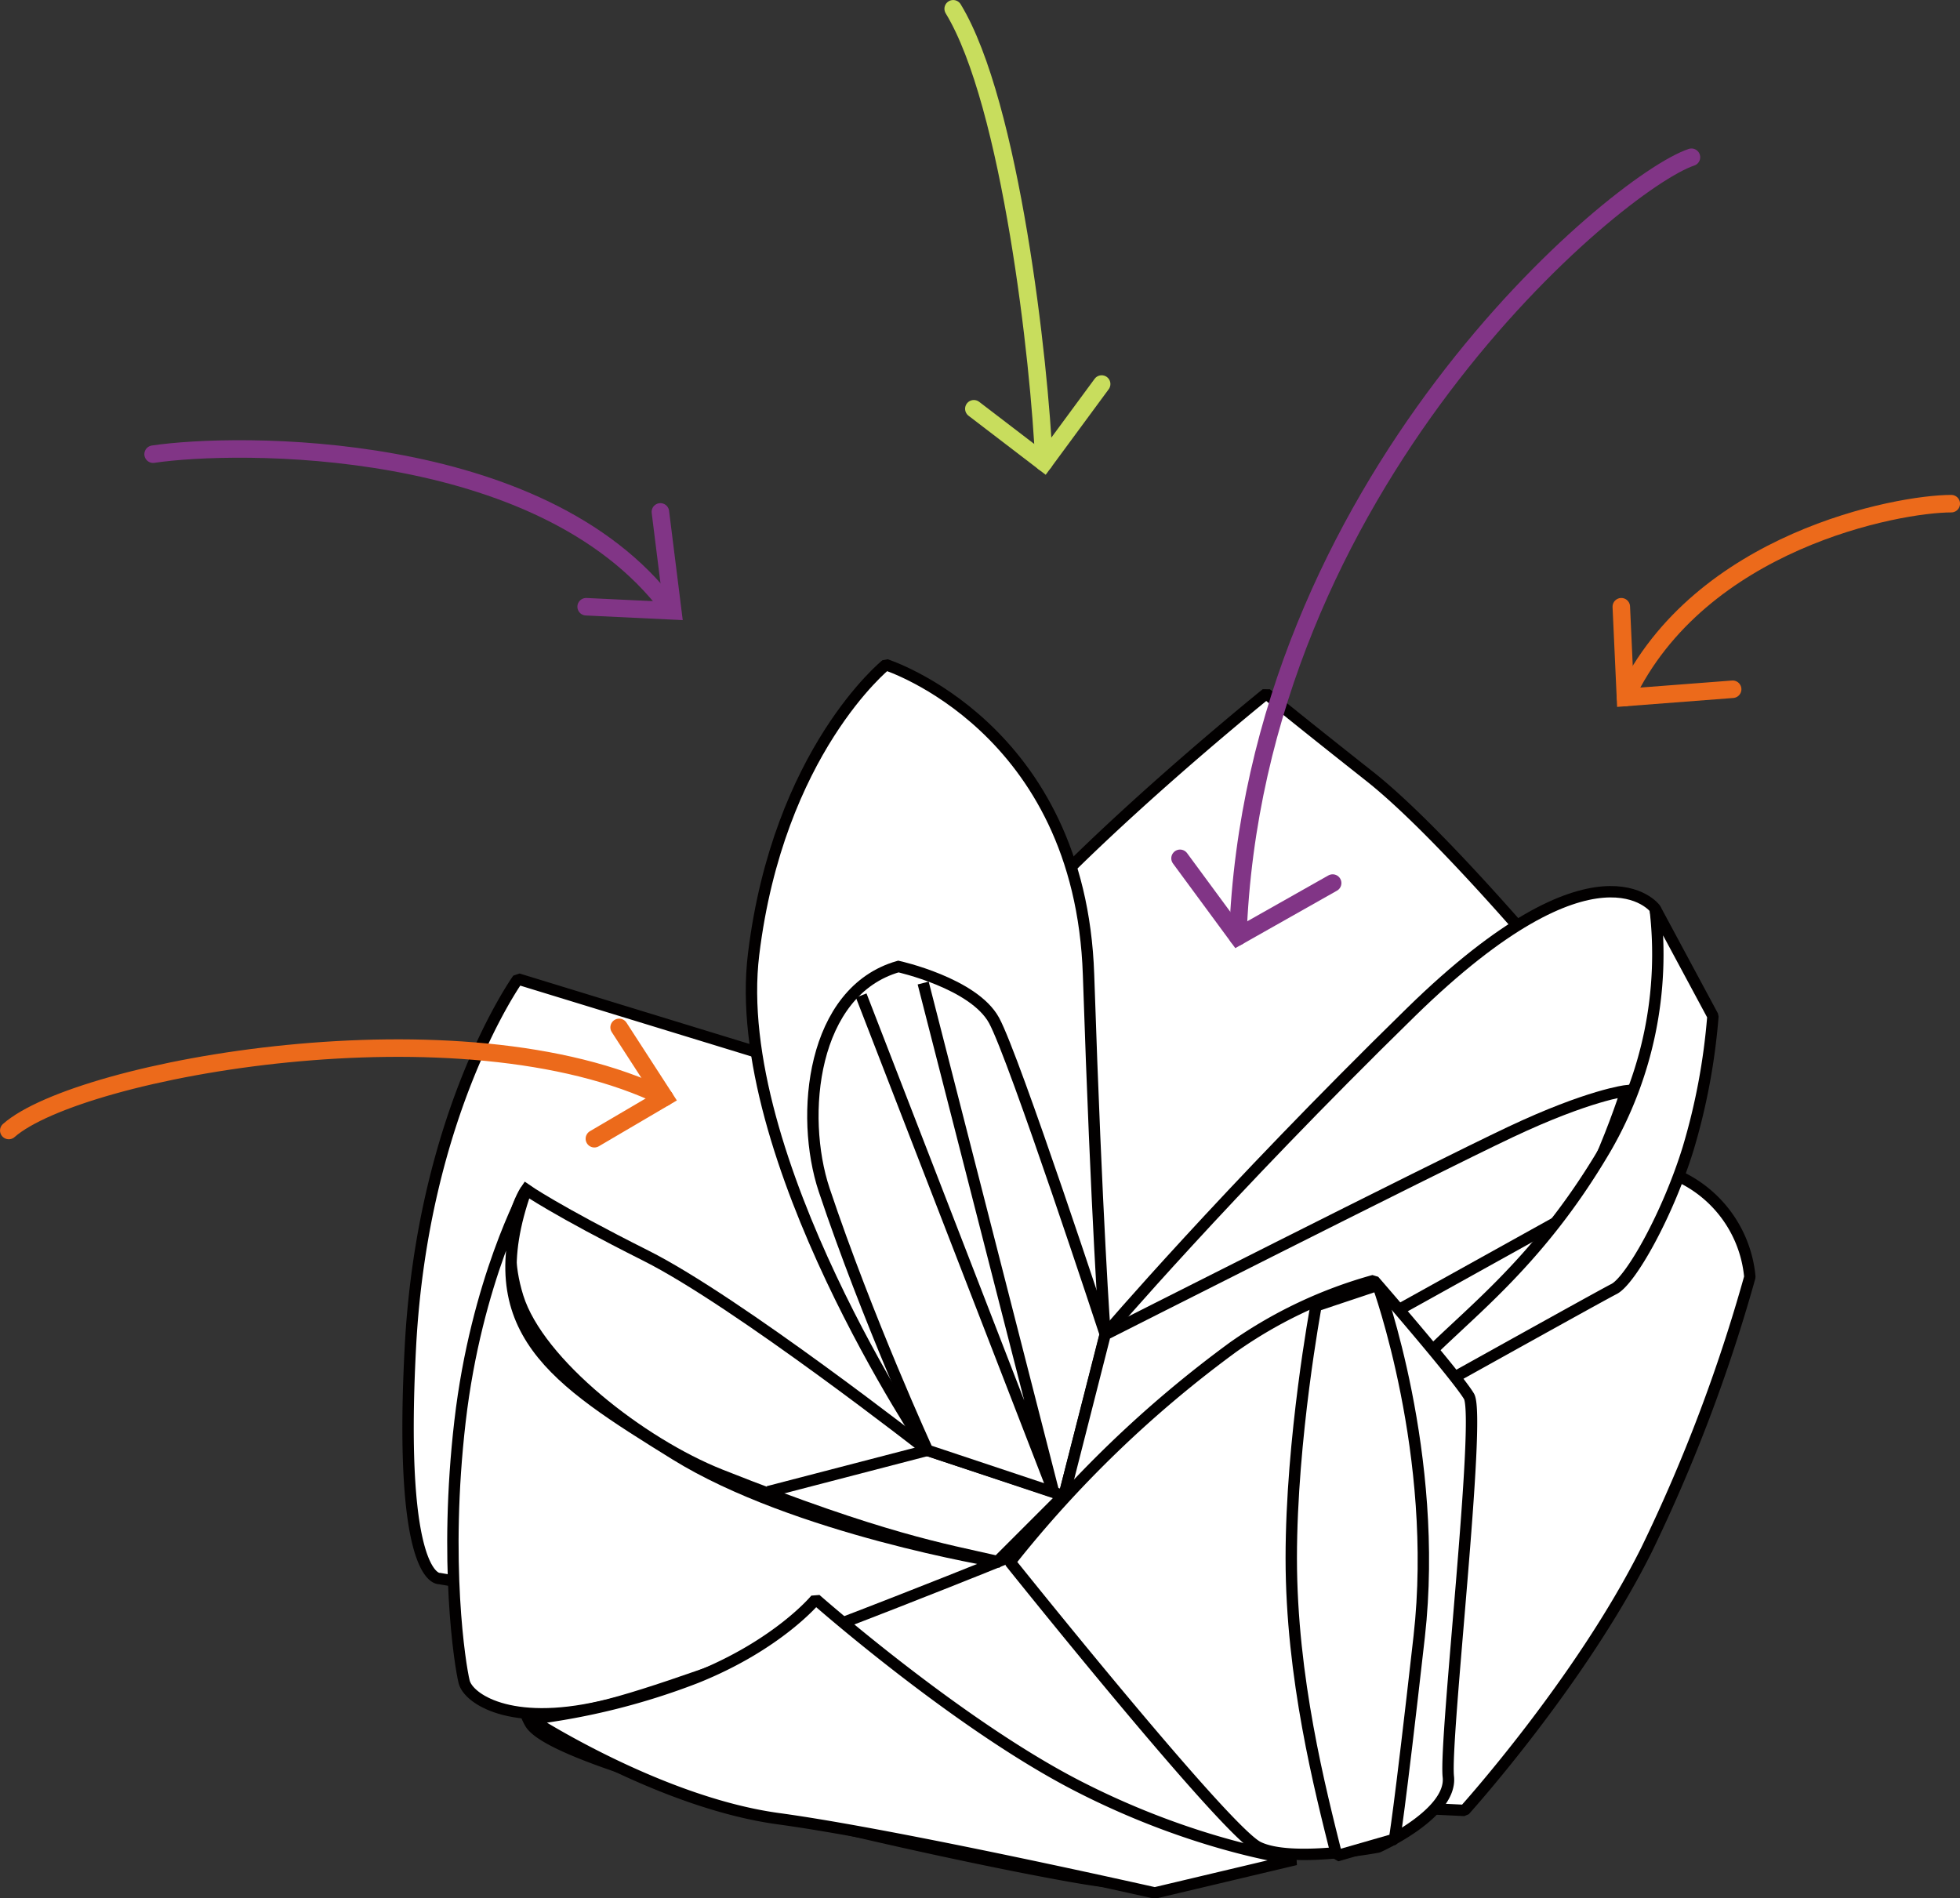
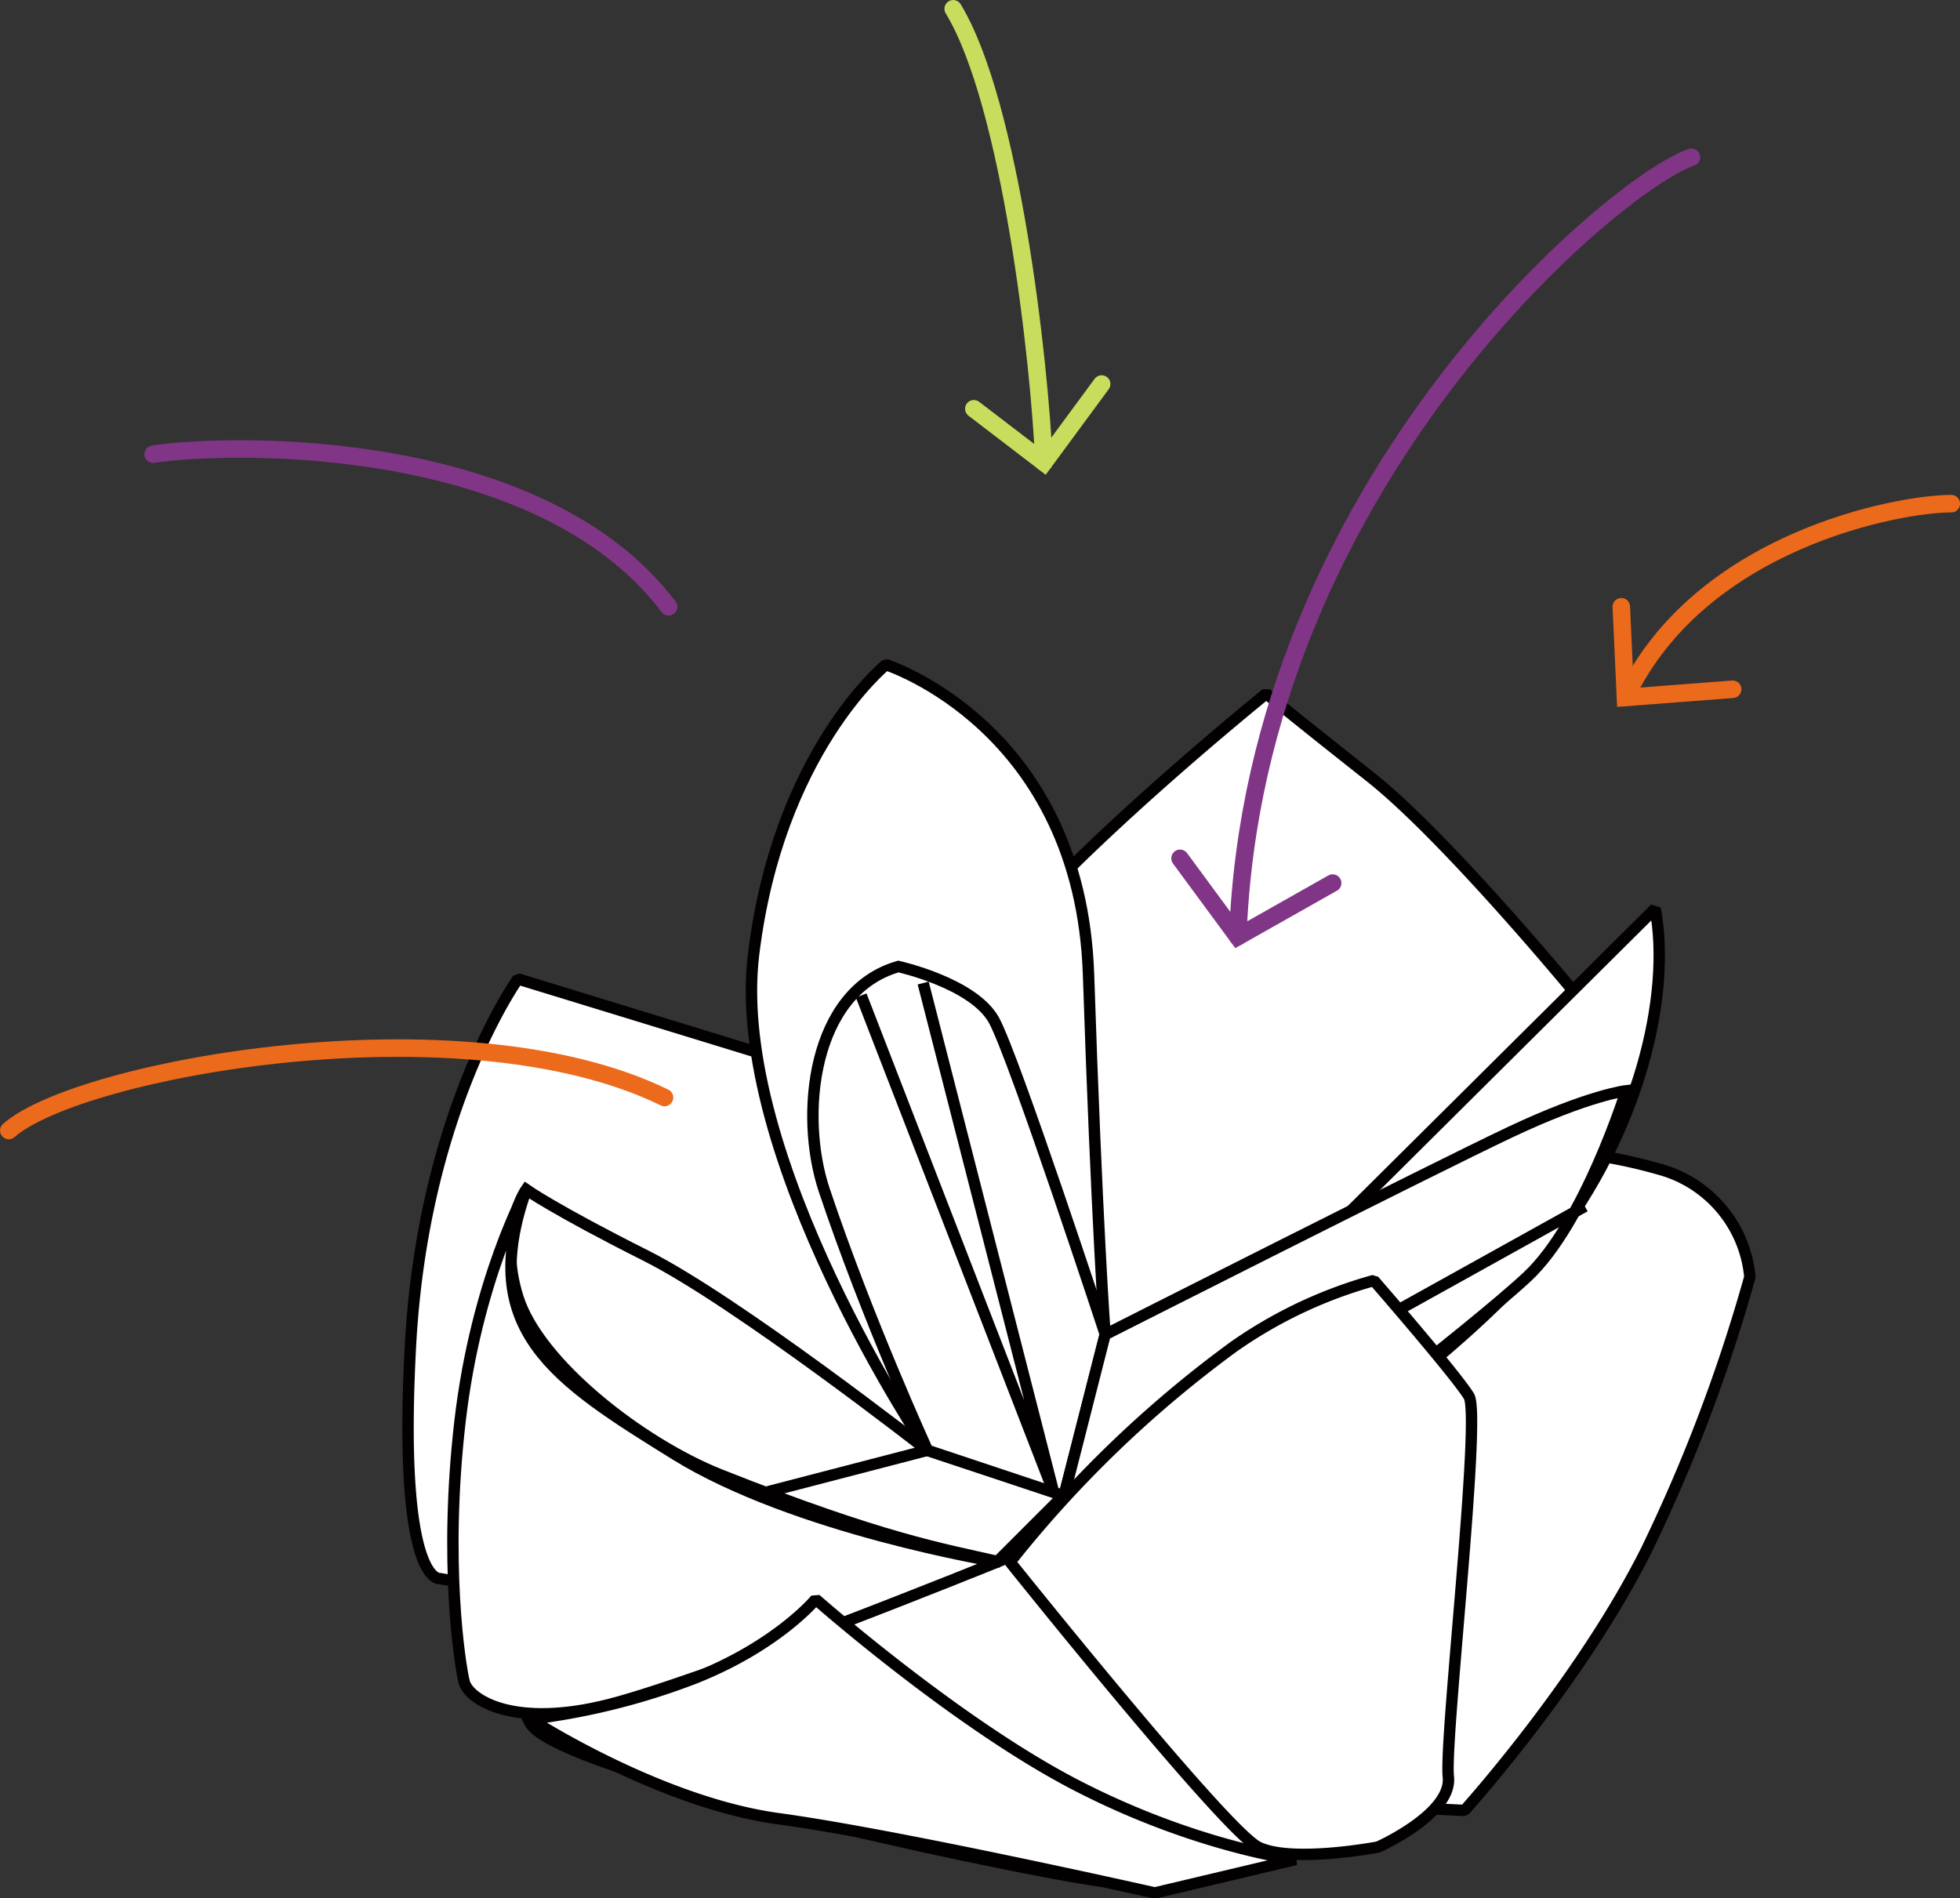
<svg xmlns="http://www.w3.org/2000/svg" viewBox="0 0 316.83 306.88">
  <rect x="0" y="0" width="316.83" height="306.88" fill="#333333" stroke="none" />
  <defs>
    <style>.cls-1,.cls-2{fill:#fff;stroke:#020000;stroke-width:1.84px;}.cls-1{stroke-linejoin:bevel;}.cls-2,.cls-3,.cls-4,.cls-5{stroke-miterlimit:10;}.cls-3,.cls-4,.cls-5{fill:none;stroke-linecap:round;stroke-width:2.83px;}.cls-3{stroke:#813586;}.cls-4{stroke:#ec6a1b;}.cls-5{stroke:#c8dd5d;}</style>
  </defs>
  <title>1Ресурс 2</title>
  <g id="Слой_2" data-name="Слой 2">
    <g id="Слой_1-2" data-name="Слой 1">
      <path class="cls-1" d="M83.72,158.25s-15.37,21.39-17.38,59.49S71,255.17,71,255.17l19.39,3.34s-9.36,12-4.68,20.05S163.27,302,177.31,304a57.32,57.32,0,0,0,26.07-2.67l9.36-6,10-3.34,14,.67s18.72-20.72,29.41-42.11a262.81,262.81,0,0,0,16.71-44.12A19.92,19.92,0,0,0,268.22,189c-14-4-22.73-2.67-22.73-2.67l10-24.73s-21.39-26.07-34.09-36.1-16.71-13.37-16.71-13.37-41.44,33.42-49.47,49.47-10,24.73-10,24.73L131.85,173Z" />
      <path class="cls-1" d="M149.9,234.45S117.81,187,121.82,154.24s21.39-46.79,21.39-46.79,31.42,10,32.75,50.13,2.67,58.16,2.67,58.16L172,241.81Z" />
-       <path class="cls-1" d="M267.55,146.88s-9.36-12.7-39.44,16.71-49.47,52.14-49.47,52.14L172,241.81l34.76-3.34S236.8,219.08,250.84,201,270.22,160.92,267.55,146.88Z" />
+       <path class="cls-1" d="M267.55,146.88L172,241.81l34.76-3.34S236.8,219.08,250.84,201,270.22,160.92,267.55,146.88Z" />
      <path class="cls-2" d="M149.9,234.45S119.15,210.39,104.44,203s-19.39-10.7-19.39-10.7-4.68,6.68-1.34,17.38,19.94,23.66,32.75,28.74c26.32,10.44,36.1,12,44.79,14l10.7-10.7Z" />
      <path class="cls-2" d="M85.06,192.34S77,207,74.36,229.77s0,39.44.67,42.11,7.35,7.35,22.06,4,64.17-23.4,64.17-23.4-32.75-5.35-52.14-17.38S77,215.07,85.06,192.34Z" />
      <path class="cls-2" d="M145.22,156.24c-14,4-16,24.06-12,36.1,7,20.92,16.71,42.11,16.71,42.11L172,241.81l6.68-26.07s-14.71-44.79-18-50.8S145.22,156.24,145.22,156.24Z" />
      <polyline class="cls-2" points="139.21 160.92 170.29 241.14 149.23 158.91" />
      <path class="cls-2" d="M178.64,215.74S231.45,189,244.15,183s18.72-6.68,18.72-6.68-6.68,21.39-16,30.08-40.11,32.09-40.11,32.09L172,241.81Z" />
      <line class="cls-2" x1="256.19" y1="195.01" x2="171.96" y2="241.81" />
-       <path class="cls-1" d="M267.55,146.88a62.63,62.63,0,0,1-8,38.77c-11.36,19.39-23.4,27.41-30.75,35.43s-22.06,17.38-22.06,17.38,51.47-28.74,54.15-30.08,8.69-12,12-22.73a102.81,102.81,0,0,0,4-21.39Z" />
      <path class="cls-1" d="M163.27,252.5a186.25,186.25,0,0,1,36.1-34.76A73.48,73.48,0,0,1,222.09,207s13.37,15.37,15.37,18.72-4,55.48-3.34,61.5-11.36,11.36-11.36,11.36-14,2.67-19.39,0S163.27,252.5,163.27,252.5Z" />
      <path class="cls-1" d="M85.73,277.9a111,111,0,0,0,26.74-6.68c13.37-5.35,19.39-12.7,19.39-12.7S154.58,278.57,174,288.6s35.43,12,35.43,12L186.67,306s-41.44-9.36-60.83-12S85.73,277.9,85.73,277.9Z" />
-       <path class="cls-1" d="M216.08,300c-2.67-10.7-7.35-28.74-7.35-48.13s4-40.78,4-40.78l10-3.34s10,27.41,6.68,56.82-4,32.75-4,32.75Z" />
      <line class="cls-2" x1="124.16" y1="241.14" x2="149.9" y2="234.45" />
      <polyline class="cls-3" points="190.75 138.75 200.08 151.42 215.42 142.75" />
      <path class="cls-3" d="M273.42,25.42c-12,4-70.67,52.67-73.33,126" />
      <polyline class="cls-4" points="262.08 98.08 262.75 112.75 280.08 111.42" />
      <path class="cls-4" d="M315.42,81.42c-8.67,0-40.67,6-52.67,31.33" />
      <polyline class="cls-5" points="157.42 66.08 168.75 74.75 178.08 62.08" />
      <path class="cls-5" d="M154.08,1.42c9.33,15.33,14,57.33,14.67,73.33" />
      <path class="cls-3" d="M24.75,73.42c13.33-2,62.67-2.67,83.33,24.67" />
-       <polyline class="cls-3" points="106.75 82.75 108.75 98.75 94.75 98.08" />
-       <polyline class="cls-4" points="100.08 166.08 107.42 177.42 96.08 184.08" />
      <path class="cls-4" d="M1.42,182.75c11.33-10,73.33-21.33,106-5.33" />
    </g>
  </g>
</svg>